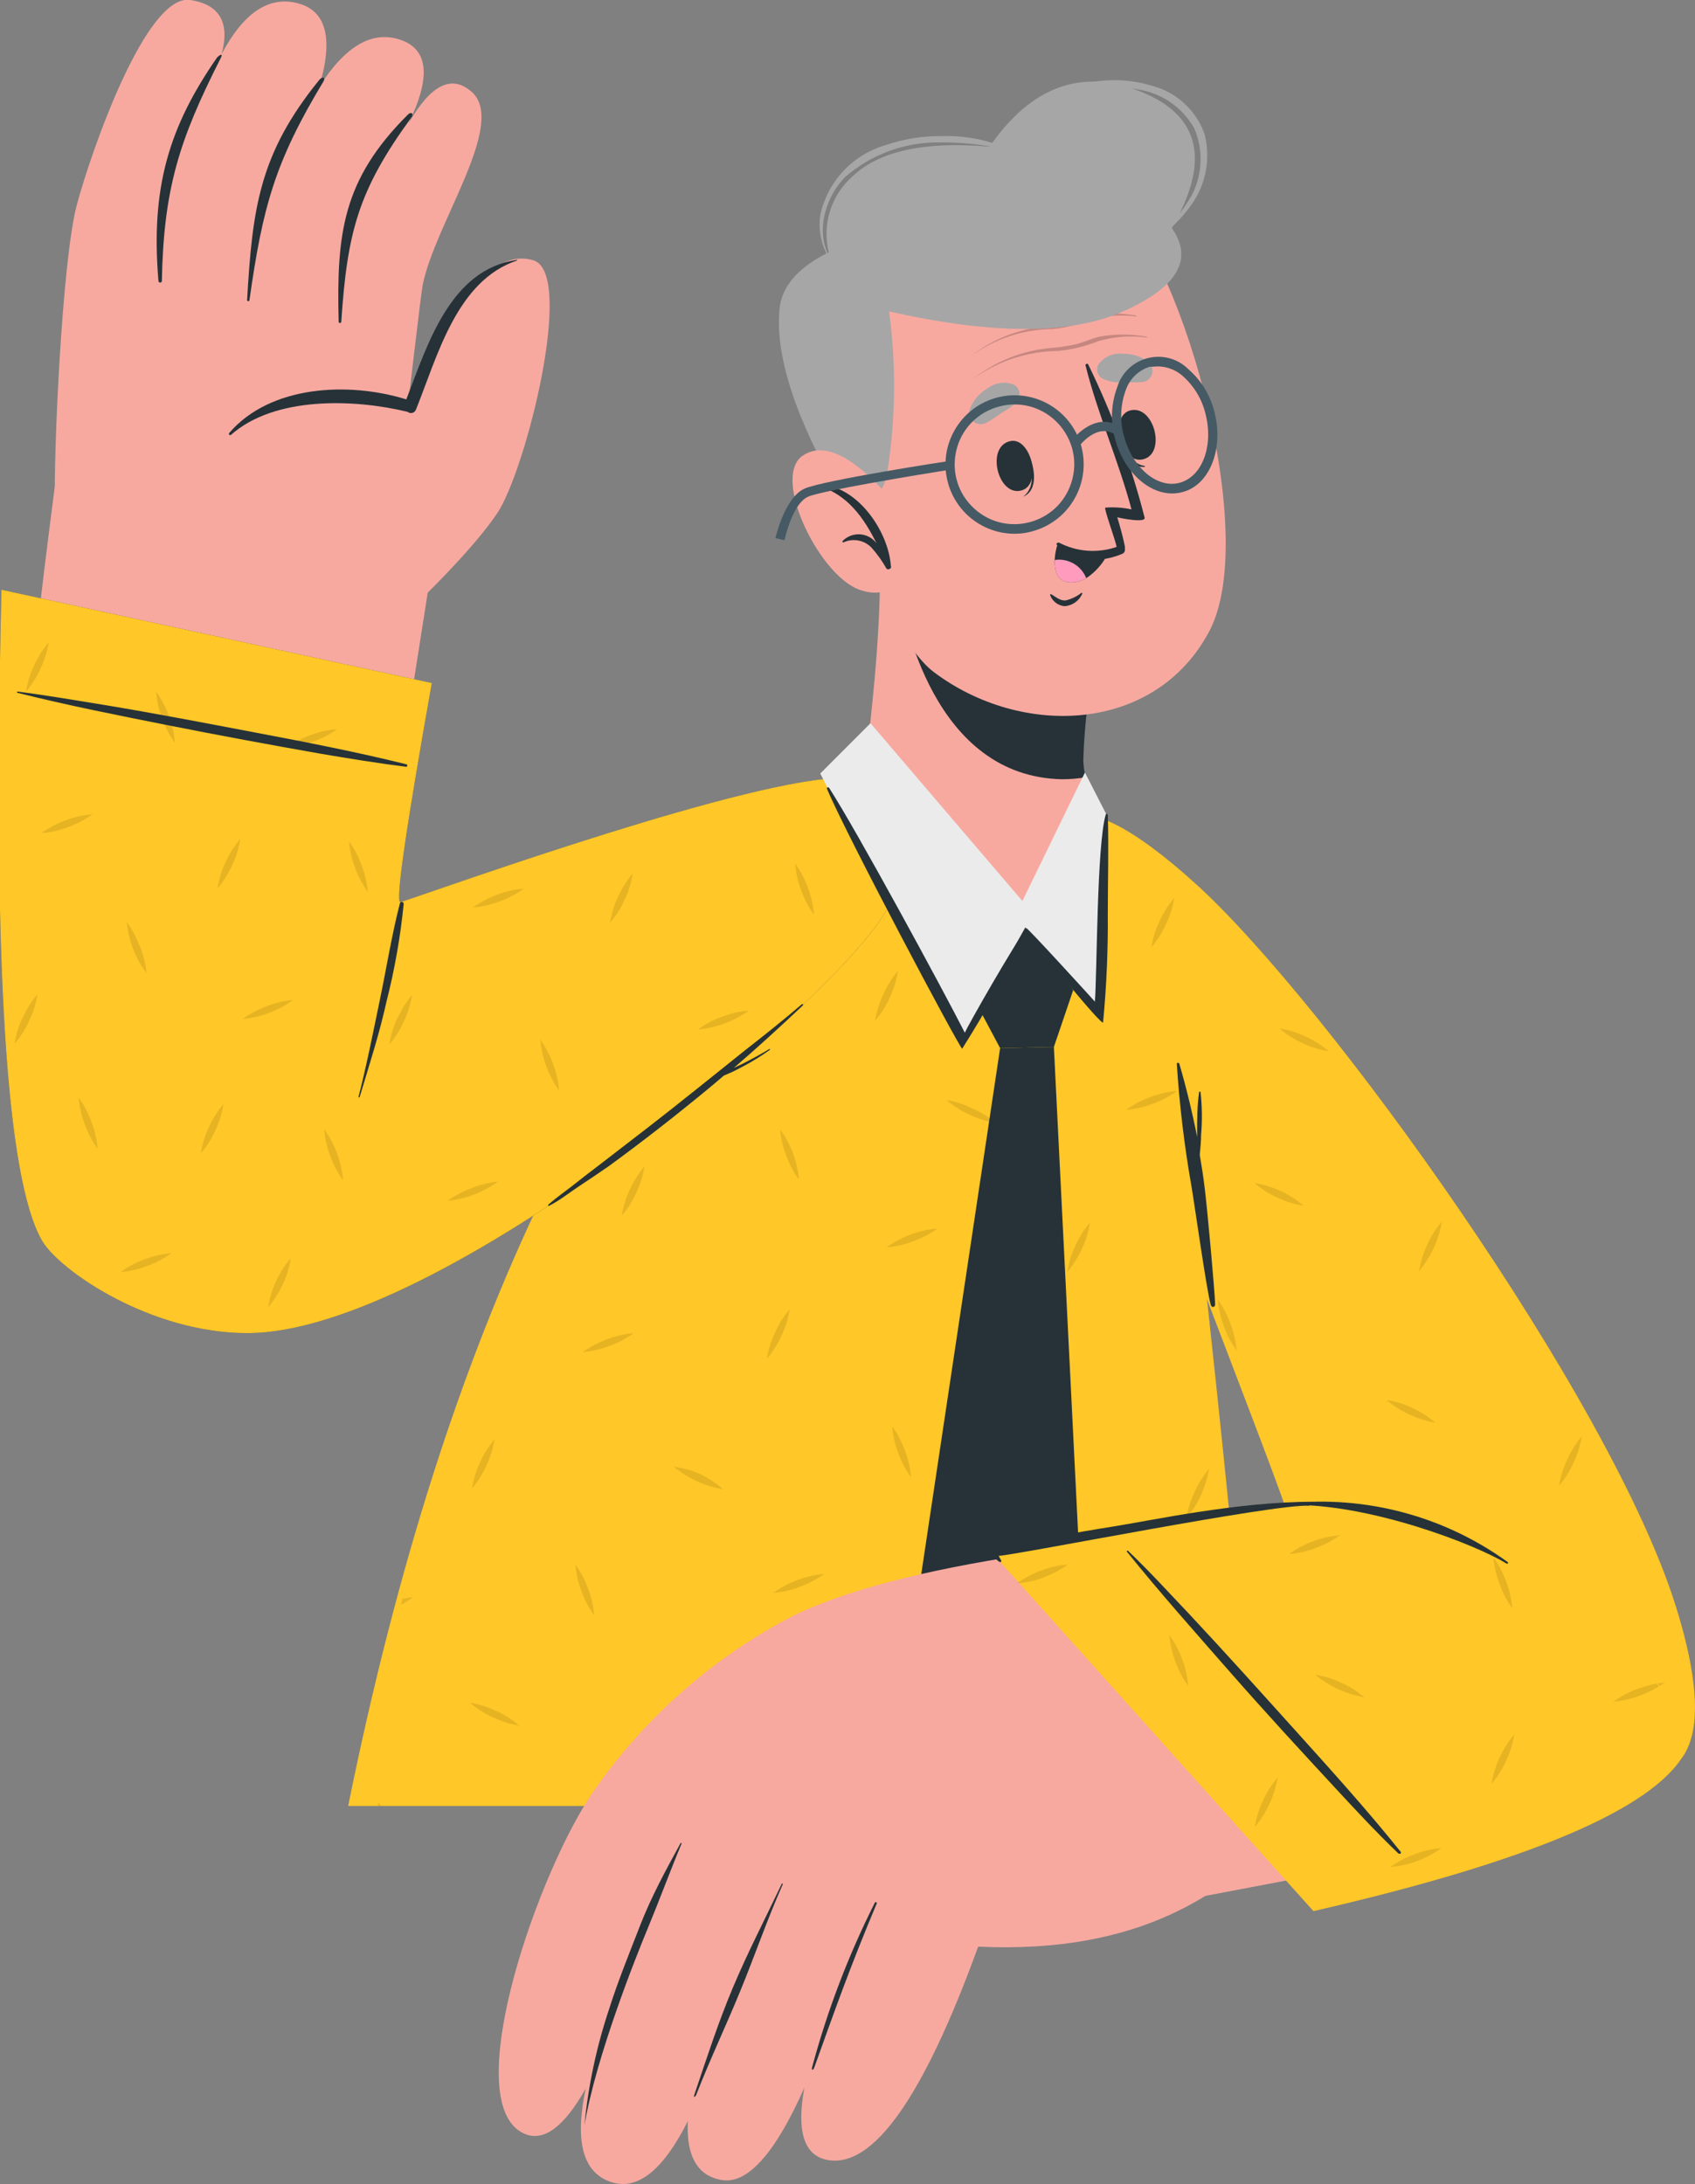
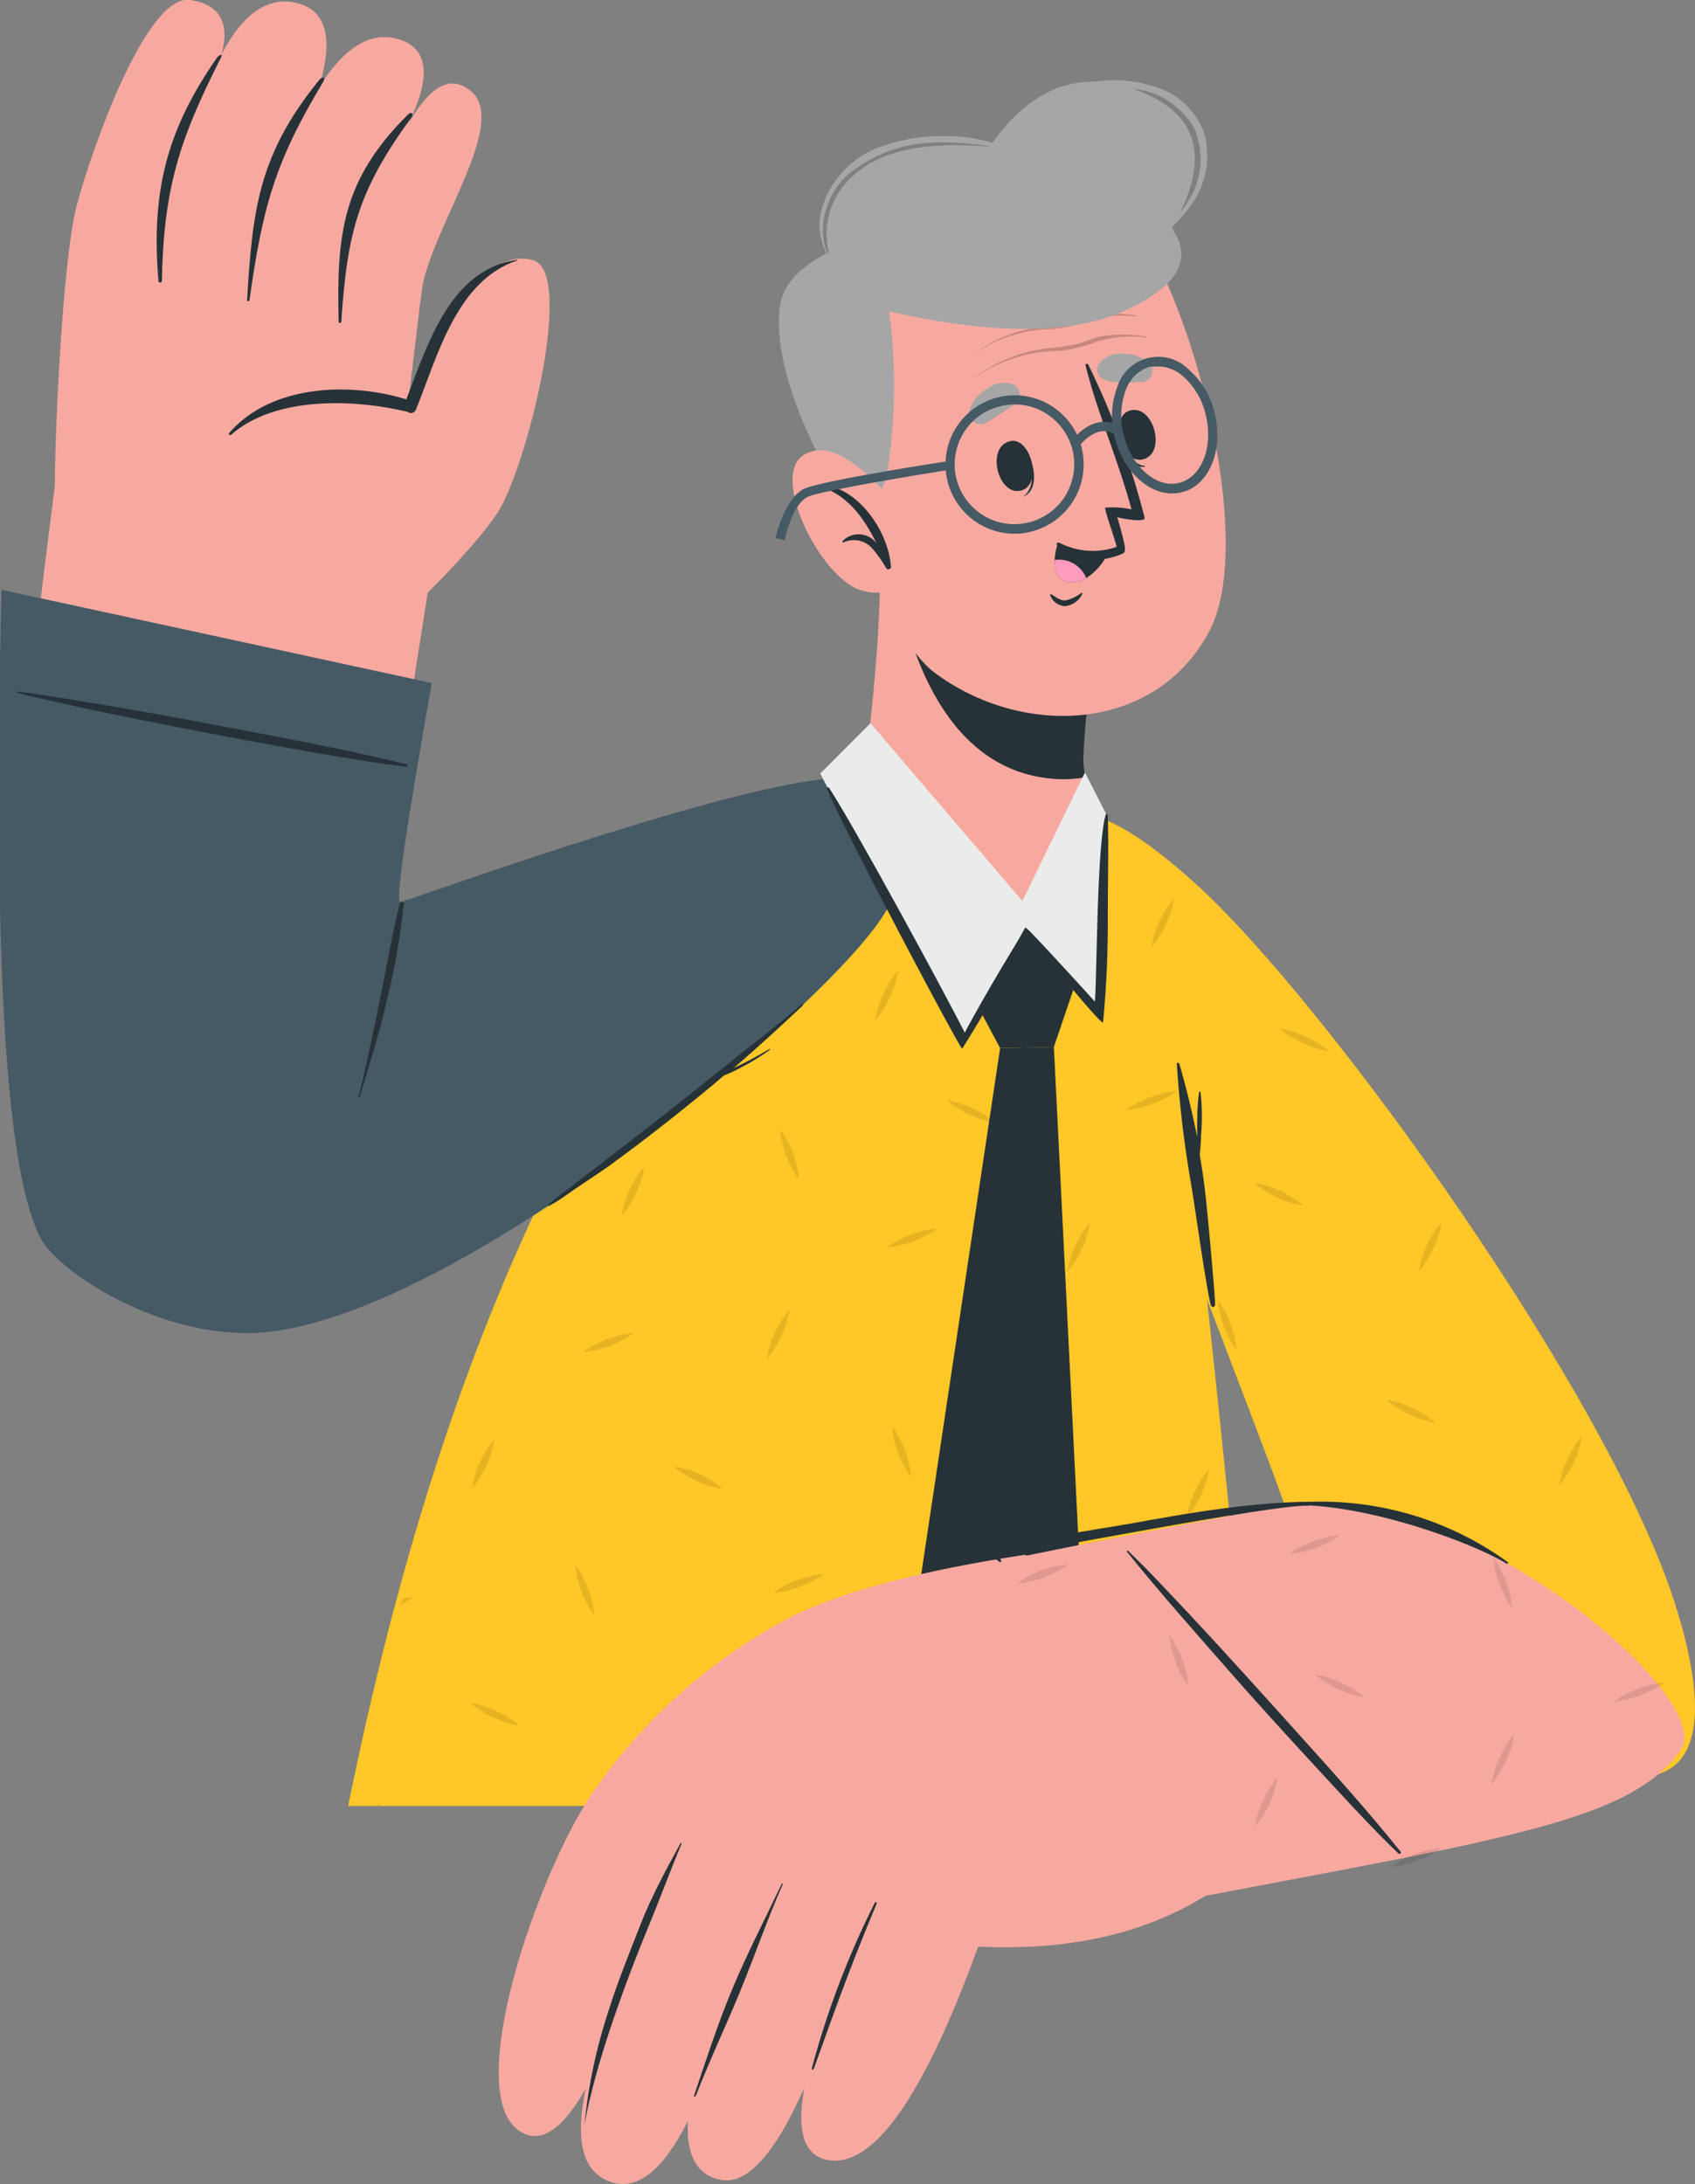
<svg xmlns="http://www.w3.org/2000/svg" fill="none" version="1.1" width="169.153" height="217.946" viewBox="0 0 169.153 217.946">
  <rect x="0" y="0" width="169.153" height="217.946" fill="#808080" stroke="none" />
  <defs>
    <clipPath id="master_svg0_85_098452">
      <rect x="0" y="0" width="169.153" height="217.946" rx="0" />
    </clipPath>
  </defs>
  <g clip-path="url(#master_svg0_85_098452)">
    <g>
      <path d="M119.513,89.28C143.339,113.459,173.305,164.319,167.75,174.638C161.523,186.127,128.283,152.23,128.473,150.24C128.575,148.776,116.896,117.85,108.009,95.383C99.121,72.917,113.622,83.294,119.513,89.28Z" fill="#F7A9A0" fill-opacity="1" />
    </g>
    <g>
      <path d="M128.225,150.284C127.216,146.976,111.327,106.244,106.796,93.349C102.264,80.455,106.46,76.488,119.425,88.285C132.391,100.082,160.807,139.512,167.283,160.426C173.539,180.58,163.175,180.58,149.493,171.286Q138.311,163.69,128.225,150.284Z" fill="#FFC727" fill-opacity="1" />
    </g>
    <g style="opacity:0.1;">
      <path d="M117.174,89.617C117.037,90.516,116.766,91.389,116.37,92.208C115.996,93.044,115.504,93.823,114.909,94.52C115.05,93.617,115.32,92.74,115.713,91.915C116.091,91.085,116.583,90.312,117.174,89.617ZM156.408,145.644C156.013,146.469,155.737,147.346,155.589,148.249C156.184,147.552,156.676,146.773,157.051,145.937C157.43,145.107,157.7,144.231,157.855,143.331C157.26,144.025,156.772,144.805,156.408,145.644ZM142.419,124.231C142.024,125.061,141.753,125.943,141.615,126.851C142.202,126.143,142.694,125.361,143.077,124.524C143.466,123.698,143.737,122.821,143.88,121.919C143.283,122.614,142.791,123.393,142.419,124.231ZM127.801,118.86C126.973,118.465,126.092,118.194,125.185,118.055C125.884,118.653,126.667,119.146,127.509,119.518C128.327,119.909,129.199,120.175,130.096,120.309C129.411,119.724,128.648,119.237,127.831,118.86L127.801,118.86ZM140.957,140.507C140.135,140.11,139.258,139.838,138.355,139.702C139.761,140.873,141.45,141.656,143.252,141.97C142.562,141.38,141.795,140.888,140.972,140.507L140.957,140.507ZM130.286,103.433C129.464,103.036,128.587,102.765,127.684,102.628C128.38,103.225,129.158,103.717,129.994,104.092C130.816,104.489,131.693,104.76,132.596,104.897C131.9,104.301,131.122,103.808,130.286,103.433ZM122.13,132.34C122.439,133.2,122.867,134.013,123.401,134.755C123.327,133.842,123.12,132.944,122.788,132.091C122.484,131.228,122.056,130.414,121.516,129.676C121.601,130.587,121.807,131.483,122.13,132.34ZM149.654,158.07C149.955,158.934,150.384,159.748,150.926,160.485C150.748,158.657,150.098,156.907,149.04,155.406C149.116,156.319,149.323,157.216,149.654,158.07ZM131.119,153.679C131.28,153.855,131.426,154.045,131.602,154.25C132.398,153.952,133.15,153.549,133.838,153.05C132.901,153.157,131.984,153.404,131.119,153.782L131.119,153.679ZM163.716,169.179C164.577,168.872,165.389,168.443,166.128,167.905C165.216,167.98,164.32,168.187,163.468,168.52C162.603,168.818,161.79,169.247,161.056,169.793C161.966,169.71,162.861,169.503,163.716,169.179ZM114.792,109.478C114.202,109.702,113.63,109.971,113.082,110.283L113.213,110.649C113.837,110.537,114.449,110.365,115.04,110.137C115.908,109.836,116.726,109.407,117.467,108.863C116.552,108.947,115.652,109.154,114.792,109.478Z" fill="#000000" fill-opacity="1" />
    </g>
    <g>
      <path d="M125.373,180.215L34.745,180.215Q49.143,109.083,83.874,78.289C88.171,74.483,97.848,75.361,104.163,78.493C106.429,79.62,114.527,90.963,116.836,101.692C119.146,112.42,125.621,179.893,125.373,180.215Z" fill="#FFC727" fill-opacity="1" />
    </g>
    <g>
      <path d="M117.685,106.126C118.386,108.527,118.985,111,119.468,113.445L119.468,113.152C119.468,111.688,119.468,110.327,119.673,108.937L119.804,108.937C119.965,110.366,119.985,111.807,119.863,113.24C119.863,113.898,119.789,114.572,119.731,115.245C119.921,116.357,120.096,117.484,120.228,118.596C120.491,120.719,121.207,128.593,121.266,130.159C121.266,130.481,120.9,130.539,120.813,130.159C120.389,128.578,119.249,120.441,118.898,118.348C118.184,114.294,117.696,110.205,117.436,106.097C117.509,106.039,117.655,106.039,117.685,106.126Z" fill="#263238" fill-opacity="1" />
    </g>
    <g style="opacity:0.1;">
      <path d="M89.619,96.862C89.476,97.785,89.2,98.682,88.8,99.525C88.432,100.365,87.939,101.145,87.339,101.838C87.484,100.936,87.755,100.059,88.143,99.233C88.521,98.377,89.018,97.578,89.619,96.862ZM77.34,132.984C76.944,133.807,76.673,134.685,76.536,135.589C77.127,134.888,77.619,134.11,77.998,133.276C78.388,132.45,78.659,131.573,78.802,130.671C78.202,131.364,77.709,132.144,77.34,132.984ZM47.916,145.907C47.521,146.736,47.25,147.619,47.112,148.527C48.281,147.109,49.057,145.408,49.363,143.595C48.776,144.295,48.289,145.073,47.916,145.907ZM69.549,169.076C69.145,169.9,68.859,170.777,68.702,171.681C69.299,170.986,69.791,170.207,70.163,169.369C70.556,168.538,70.831,167.656,70.982,166.749C70.395,167.451,69.912,168.235,69.549,169.076ZM107.306,124.319C106.912,125.148,106.641,126.031,106.502,126.939C107.091,126.237,107.582,125.459,107.964,124.626C108.358,123.797,108.629,122.914,108.768,122.006C108.176,122.706,107.684,123.484,107.306,124.319ZM119.205,148.893C118.81,149.722,118.539,150.605,118.401,151.513C119.57,150.095,120.347,148.394,120.652,146.58C120.069,147.283,119.582,148.061,119.205,148.893ZM90.408,166.603C90.021,167.434,89.75,168.316,89.604,169.223C90.202,168.522,90.694,167.738,91.066,166.895C91.463,166.072,91.734,165.194,91.87,164.29C91.283,164.993,90.791,165.771,90.408,166.603ZM62.855,118.699C62.467,119.525,62.196,120.402,62.051,121.304C62.651,120.611,63.144,119.831,63.512,118.991C63.902,118.165,64.173,117.288,64.316,116.386C63.725,117.086,63.233,117.864,62.855,118.699ZM97.059,110.62C96.24,110.207,95.362,109.921,94.457,109.771C95.874,110.958,97.578,111.751,99.398,112.069C98.692,111.475,97.905,110.987,97.059,110.62ZM102.775,139.804C101.949,139.424,101.073,139.168,100.173,139.043C100.872,139.634,101.649,140.126,102.482,140.506C103.307,140.897,104.183,141.168,105.084,141.311C104.395,140.695,103.616,140.187,102.775,139.804ZM49.509,170.73C48.685,170.335,47.809,170.059,46.907,169.91C47.599,170.511,48.378,171.005,49.216,171.374C50.041,171.769,50.917,172.045,51.818,172.194C51.126,171.593,50.348,171.099,49.509,170.73ZM103.71,176.584C102.884,176.183,102.002,175.906,101.094,175.765C101.797,176.358,102.579,176.851,103.418,177.228L103.973,177.477C104.456,177.477,104.924,177.477,105.435,177.565C104.917,177.203,104.363,176.894,103.783,176.643L103.71,176.584ZM69.871,147.093C69.033,146.725,68.147,146.479,67.24,146.361C68.653,147.528,70.346,148.305,72.151,148.615C71.464,148.005,70.697,147.493,69.871,147.093ZM97.059,84.787C96.235,84.392,95.359,84.116,94.457,83.967C95.154,84.563,95.931,85.056,96.767,85.431C97.595,85.814,98.47,86.085,99.369,86.236C98.676,85.64,97.897,85.152,97.059,84.787ZM102.906,98.325C103.222,99.183,103.649,99.995,104.178,100.74C104.115,99.824,103.918,98.921,103.593,98.062C103.283,97.206,102.855,96.399,102.322,95.661C102.394,96.573,102.596,97.47,102.921,98.325L102.906,98.325ZM117.29,165.827C117.602,166.686,118.03,167.499,118.562,168.242C118.491,167.33,118.289,166.433,117.962,165.578C117.65,164.719,117.222,163.907,116.691,163.163C116.773,164.075,116.98,164.971,117.304,165.827L117.29,165.827ZM78.451,115.288C78.761,116.149,79.189,116.962,79.723,117.703C79.652,116.791,79.45,115.894,79.124,115.04C78.805,114.206,78.378,113.419,77.852,112.698C77.93,113.585,78.132,114.457,78.451,115.288ZM89.648,145C89.946,145.865,90.375,146.68,90.92,147.415C90.842,146.502,90.636,145.605,90.306,144.751C89.997,143.891,89.568,143.078,89.034,142.336C89.109,143.249,89.315,144.146,89.648,145ZM37.742,179.848C37.735,179.97,37.735,180.092,37.742,180.214L38.005,180.214L37.742,179.848ZM63.235,179.731C62.928,178.865,62.5,178.047,61.963,177.302C62.034,178.233,62.236,179.149,62.562,180.024C62.562,180.112,62.635,180.2,62.664,180.273L63.395,180.273C63.352,180.024,63.293,179.892,63.235,179.731ZM58.031,158.787C58.34,159.647,58.768,160.46,59.302,161.202C59.228,160.289,59.021,159.391,58.689,158.538C58.385,157.675,57.957,156.861,57.417,156.123C57.495,157.036,57.701,157.933,58.031,158.787ZM79.957,88.856C80.266,89.716,80.694,90.529,81.229,91.271C81.156,90.359,80.954,89.462,80.629,88.607C80.314,87.749,79.886,86.937,79.358,86.192C79.434,87.103,79.636,88,79.957,88.856ZM104.207,157.397C105.065,157.084,105.877,156.655,106.619,156.123C105.708,156.193,104.812,156.395,103.959,156.723C103.099,157.033,102.288,157.461,101.547,157.997C102.458,157.926,103.354,157.723,104.207,157.397ZM80.498,179.234C81.358,178.927,82.171,178.498,82.91,177.96C81.998,178.035,81.102,178.242,80.249,178.575C79.387,178.879,78.575,179.308,77.837,179.848C78.749,179.771,79.645,179.564,80.498,179.234ZM40.168,159.533C40.168,159.738,40.037,159.943,39.978,160.148C40.412,159.937,40.824,159.682,41.206,159.387C40.857,159.413,40.511,159.462,40.168,159.533ZM60.837,134.301C61.699,133.997,62.512,133.568,63.249,133.027C62.338,133.105,61.442,133.312,60.589,133.642C59.73,133.952,58.918,134.381,58.177,134.916C59.089,134.841,59.985,134.634,60.837,134.301ZM79.84,158.333C80.701,158.026,81.513,157.598,82.252,157.06C81.34,157.134,80.444,157.341,79.591,157.675C78.729,157.978,77.917,158.407,77.18,158.948C78.096,158.873,78.997,158.666,79.855,158.333L79.84,158.333ZM91.125,123.865C91.989,123.557,92.806,123.128,93.551,122.592C92.64,122.665,91.745,122.867,90.891,123.192C90.034,123.508,89.223,123.936,88.479,124.465C89.39,124.396,90.286,124.194,91.139,123.865L91.125,123.865ZM115.039,110.137C115.903,109.839,116.717,109.409,117.451,108.863C116.539,108.941,115.644,109.148,114.79,109.478C113.931,109.788,113.119,110.216,112.378,110.751C113.29,110.677,114.187,110.47,115.039,110.137ZM72.312,102.116C73.173,101.809,73.985,101.38,74.724,100.843C73.812,100.917,72.916,101.124,72.064,101.457C71.202,101.761,70.389,102.19,69.652,102.731C70.563,102.653,71.459,102.446,72.312,102.116Z" fill="#000000" fill-opacity="1" />
    </g>
    <g>
      <path d="M5.495,50.333C5.305,45.942,6.182,25.935,7.673,20.417C9.164,14.899,14.617,-0.688,19.002,-0Q23.387,0.687,22.115,5.4Q25.39,-0.791,29.702,0.322Q34.014,1.434,31.851,8.679Q35.739,2.546,39.949,3.966Q44.159,5.386,40.782,12.294Q44.085,6.527,47.067,9.162C50.649,12.323,43.369,22.334,42.171,28.496Q41.907,29.96,38.736,57.519L5.495,50.333Z" fill="#F7A9A0" fill-opacity="1" />
    </g>
    <g>
      <path d="M41.061,11.709C35.725,19.027,34.658,23.183,34.059,32.097C34.059,32.272,33.796,32.287,33.796,32.097C33.577,23.315,34.176,17.929,40.725,11.416C41.046,11.109,41.324,11.357,41.061,11.709Z" fill="#263238" fill-opacity="1" />
    </g>
    <g>
      <path d="M32.289,8.108C27.407,16.202,26.209,20.681,24.893,29.96C24.893,30.092,24.659,30.077,24.659,29.96C25.185,20.739,25.902,15.324,31.836,8.006C32.158,7.582,32.509,7.728,32.289,8.108Z" fill="#263238" fill-opacity="1" />
    </g>
    <g>
      <path d="M21.999,5.854C17.848,14.036,16.328,18.895,16.152,28.072C16.13,28.146,16.062,28.197,15.984,28.197C15.907,28.197,15.838,28.146,15.816,28.072C15.012,18.705,16.883,12.631,21.663,5.737C22.072,5.327,22.262,5.386,21.999,5.854Z" fill="#263238" fill-opacity="1" />
    </g>
    <g>
      <path d="M38.459,63.228Q46.777,55.427,49.613,51.226C52.448,47.026,57.433,27.296,53.238,25.979C47.829,24.281,42.742,35.126,40.93,40.703Q28.417,36.78,23.096,43.747Q17.776,50.714,38.459,63.228Z" fill="#F7A9A0" fill-opacity="1" />
    </g>
    <g>
      <path d="M51.6,25.994C45.563,28.014,43.662,35.536,41.514,40.864C41.394,41.212,40.964,41.333,40.681,41.098C35.331,39.796,27.408,39.532,23.052,43.396C23.001,43.434,22.931,43.43,22.884,43.387C22.838,43.344,22.828,43.274,22.862,43.22C26.969,38.434,34.775,38.069,40.549,39.854C42.668,34.366,44.934,26.887,51.585,25.935C51.629,25.921,51.644,25.979,51.6,25.994Z" fill="#263238" fill-opacity="1" />
    </g>
    <g>
      <path d="M88.933,88.9C83.495,98.326,52.068,127.378,24.616,132.413C20.903,133.086,6.739,130.101,3.786,120.704C-1.462,103.917,2.778,69.376,5.467,48.563C5.993,44.509,43.677,52.851,42.698,59.057C41.616,65.936,37.582,91.183,38.196,91.476C40.461,92.515,64.507,82.109,80.352,78.684C91.564,76.269,93.113,81.641,88.933,88.9Z" fill="#F7A9A0" fill-opacity="1" />
    </g>
    <g>
      <path d="M0.146,58.852L43.092,68.16Q39.189,90.114,39.949,90.012C40.709,89.909,70.836,78.874,82.456,77.717C94.077,76.561,94.15,81.684,88.187,91.285C82.223,100.886,43.706,133.027,24.688,133.027C15.012,133.027,6.007,126.822,4.224,123.85Q-1.199,114.644,0.146,58.852Z" fill="#455A64" fill-opacity="1" />
    </g>
    <g>
-       <path d="M0.146,58.852L43.092,68.16Q39.189,90.114,39.949,90.012C40.709,89.909,70.836,78.874,82.456,77.717C94.077,76.561,94.15,81.684,88.187,91.285C82.223,100.886,43.706,133.027,24.688,133.027C15.012,133.027,6.007,126.822,4.224,123.85Q-1.199,114.644,0.146,58.852Z" fill="#FFC727" fill-opacity="1" />
-     </g>
+       </g>
    <g style="opacity:0.1;">
-       <path d="M61.686,89.47C61.289,90.294,61.018,91.172,60.882,92.076C61.482,91.382,61.975,90.603,62.344,89.763C62.738,88.939,63.009,88.061,63.148,87.158C62.557,87.858,62.065,88.636,61.686,89.47ZM27.554,127.846C27.169,128.673,26.903,129.55,26.765,130.451C27.355,129.751,27.847,128.973,28.226,128.139C28.616,127.313,28.887,126.436,29.03,125.534C28.434,126.232,27.937,127.011,27.554,127.846ZM2.28,101.501C1.877,102.333,1.601,103.221,1.462,104.136C2.062,103.443,2.555,102.663,2.924,101.823C3.318,100.998,3.594,100.121,3.742,99.218C3.145,99.913,2.653,100.692,2.28,101.531L2.28,101.501ZM39.657,101.604C39.263,102.433,38.992,103.316,38.853,104.224C39.454,103.525,39.947,102.741,40.315,101.896C40.705,101.07,40.976,100.193,41.119,99.291C40.528,100.002,40.037,100.79,39.657,101.633L39.657,101.604ZM20.845,112.478C20.452,113.303,20.182,114.181,20.041,115.084C20.641,114.39,21.134,113.611,21.502,112.771C21.899,111.948,22.17,111.07,22.306,110.166C21.716,110.866,21.224,111.644,20.845,112.478ZM22.511,86.046C22.119,86.87,21.848,87.748,21.707,88.651C22.297,87.95,22.789,87.172,23.169,86.338C23.559,85.512,23.829,84.635,23.973,83.733C23.373,84.426,22.88,85.206,22.511,86.046ZM3.406,66.404C3.011,67.229,2.736,68.106,2.587,69.009C3.188,68.316,3.681,67.536,4.049,66.697C4.442,65.87,4.717,64.994,4.868,64.091C4.271,64.787,3.778,65.566,3.406,66.404ZM80.63,88.607C80.324,87.745,79.895,86.932,79.358,86.192C79.428,87.104,79.63,88.002,79.958,88.856C80.267,89.716,80.695,90.529,81.229,91.271C81.158,90.358,80.956,89.461,80.63,88.607ZM55.196,106.17C54.886,105.31,54.458,104.497,53.924,103.755C54.089,105.584,54.734,107.336,55.795,108.834C55.724,107.926,55.522,107.034,55.196,106.185L55.196,106.17ZM36.091,86.353C35.784,85.491,35.356,84.678,34.819,83.938C34.997,85.766,35.647,87.516,36.705,89.017C36.629,88.104,36.422,87.207,36.091,86.353ZM33.62,115.04C33.308,114.203,32.88,113.415,32.349,112.698C32.424,113.611,32.631,114.508,32.963,115.362C33.266,116.225,33.694,117.038,34.234,117.777C34.158,116.84,33.951,115.919,33.62,115.04ZM9.121,111.951C8.818,111.088,8.39,110.275,7.85,109.536C7.927,110.449,8.134,111.346,8.464,112.2C8.77,113.062,9.198,113.875,9.735,114.615C9.661,113.702,9.454,112.805,9.121,111.951ZM16.854,71.439C16.542,70.575,16.114,69.758,15.582,69.009C15.651,69.936,15.853,70.848,16.182,71.717C16.497,72.574,16.925,73.386,17.453,74.132C17.387,73.209,17.185,72.302,16.854,71.439ZM13.931,94.417C13.621,93.557,13.193,92.744,12.659,92.002C12.735,92.915,12.942,93.812,13.273,94.666C13.593,95.536,14.046,96.351,14.618,97.081C14.522,96.167,14.301,95.271,13.96,94.417L13.931,94.417ZM72.064,101.457C71.202,101.761,70.39,102.19,69.652,102.731C70.564,102.653,71.459,102.446,72.313,102.116C73.173,101.809,73.985,101.38,74.725,100.843C73.813,100.917,72.916,101.124,72.064,101.457ZM26.633,100.404C25.775,100.716,24.964,101.145,24.221,101.677C25.133,101.601,26.029,101.394,26.882,101.062C27.723,100.753,28.516,100.324,29.235,99.789C28.343,99.87,27.467,100.077,26.633,100.404ZM30.916,73.385C30.059,73.693,29.247,74.117,28.504,74.644C29.416,74.57,30.312,74.363,31.165,74.029C32.044,73.74,32.872,73.316,33.62,72.771C32.694,72.842,31.783,73.049,30.916,73.385ZM6.549,81.86C5.689,82.169,4.878,82.598,4.137,83.133C5.048,83.062,5.944,82.86,6.797,82.533C7.657,82.223,8.468,81.794,9.209,81.259C8.299,81.336,7.404,81.538,6.549,81.86ZM47.083,118.552C46.225,118.865,45.414,119.293,44.671,119.826C46.486,119.64,48.221,118.979,49.7,117.908C48.801,117.998,47.92,118.214,47.083,118.552ZM14.442,125.665C13.582,125.972,12.769,126.401,12.03,126.939C12.942,126.863,13.838,126.656,14.691,126.324C15.551,126.017,16.364,125.588,17.103,125.051C16.191,125.127,15.295,125.334,14.442,125.665ZM49.612,89.28C48.755,89.596,47.944,90.024,47.2,90.553C48.11,90.477,49.005,90.275,49.86,89.953C50.72,89.644,51.532,89.215,52.272,88.68C51.361,88.751,50.465,88.953,49.612,89.28Z" fill="#000000" fill-opacity="1" />
-     </g>
+       </g>
    <g>
      <path d="M40.286,90.202C39.959,93.48,39.388,96.729,38.576,99.921C37.859,103.17,36.836,106.317,35.886,109.493L35.769,109.493C36.588,106.302,37.231,103.038,37.903,99.804C38.576,96.569,39.087,93.335,39.906,90.144C39.964,89.91,40.3,89.983,40.286,90.202Z" fill="#263238" fill-opacity="1" />
    </g>
    <g>
      <path d="M40.563,76.268C35.593,75.039,30.55,74.058,25.522,73.107C20.493,72.155,15.436,71.175,10.364,70.34C7.513,69.872,4.648,69.389,1.768,69.009C1.695,69.009,1.652,69.126,1.768,69.14C6.724,70.384,11.767,71.38,16.781,72.375C21.794,73.37,26.867,74.307,31.924,75.2C34.848,75.697,37.654,76.151,40.534,76.517C40.636,76.546,40.709,76.312,40.563,76.268Z" fill="#263238" fill-opacity="1" />
    </g>
    <g>
      <path d="M54.742,120.192C55.532,119.489,56.409,118.889,57.227,118.245C58.046,117.601,58.85,116.972,59.668,116.357L64.624,112.537C67.942,109.976,71.187,107.326,74.461,104.721C76.332,103.258,78.174,101.794,80.016,100.213C80.048,100.185,80.097,100.188,80.125,100.221C80.154,100.253,80.15,100.302,80.118,100.33C77.867,102.453,75.587,104.546,73.233,106.565L74.125,106.141C75.017,105.687,75.908,105.204,76.785,104.677Q76.917,104.677,76.785,104.794C75.97,105.379,75.115,105.907,74.227,106.375C73.789,106.609,73.35,106.844,72.897,107.048L72.239,107.327C71.713,107.78,71.187,108.234,70.646,108.673Q65.778,112.698,60.75,116.372Q59.288,117.381,57.826,118.347C56.818,119.006,55.838,119.811,54.771,120.338C54.757,120.382,54.654,120.265,54.742,120.192Z" fill="#263238" fill-opacity="1" />
    </g>
    <g>
      <path d="M97.367,100.009L102.381,92.369L107.102,98.794L105.173,104.473L99.808,104.59L97.367,100.009Z" fill="#263238" fill-opacity="1" />
    </g>
    <g>
      <path d="M99.807,104.59L90.935,163.763L99.954,184.62L108.095,163.119L105.172,104.473L99.807,104.59Z" fill="#263238" fill-opacity="1" />
    </g>
    <g>
      <path d="M104.178,91.827C98.96,93.086,89.941,85.153,86.345,78.655C86.111,78.215,86.754,73.532,87.28,67.795C87.587,64.311,87.836,60.476,87.821,56.861L110.157,62.145C108.911,66.605,108.213,71.201,108.081,75.83C108.094,76.321,108.148,76.811,108.242,77.293C108.242,77.367,108.242,77.44,108.242,77.542C108.753,80.338,109.221,90.583,104.178,91.827Z" fill="#F7A9A0" fill-opacity="1" />
    </g>
    <g>
      <path d="M89.387,57.271C90.074,61.984,93.26,77.498,105.992,77.761C106.761,77.76,107.529,77.697,108.287,77.571C108.282,77.488,108.282,77.405,108.287,77.322C108.181,76.841,108.122,76.351,108.112,75.859C108.246,71.23,108.943,66.634,110.187,62.174L89.387,57.271Z" fill="#263238" fill-opacity="1" />
    </g>
    <g>
      <path d="M82.661,31.936C80.965,40.03,87.134,62.452,93.185,67.063C101.97,73.678,115.331,73.181,120.71,62.935C125.928,52.924,117.362,23.857,110.697,19.803C100.859,13.743,85.189,19.964,82.661,31.936Z" fill="#F7A9A0" fill-opacity="1" />
    </g>
    <g>
      <path d="M102.6,45.226Q102.512,45.328,102.6,45.387C103.053,46.85,103.33,48.68,102.103,49.558Q102.103,49.66,102.103,49.558C103.667,48.943,103.272,46.572,102.6,45.226Z" fill="#263238" fill-opacity="1" />
    </g>
    <g>
      <path d="M100.861,44.011C98.376,44.479,99.516,49.411,101.811,48.972C104.106,48.533,102.907,43.615,100.861,44.011Z" fill="#263238" fill-opacity="1" />
    </g>
    <g>
      <path d="M111.692,42.957C111.692,42.884,111.838,42.957,111.853,43.06C112.145,44.523,112.744,46.309,114.25,46.499L114.25,46.587C112.554,46.733,111.736,44.45,111.692,42.957Z" fill="#263238" fill-opacity="1" />
    </g>
    <g>
      <path d="M112.701,40.981C115.098,40.235,116.428,45.123,114.163,45.811C111.897,46.499,110.669,41.669,112.701,40.981Z" fill="#263238" fill-opacity="1" />
    </g>
    <g>
      <path d="M98.376,42.211C99.004,41.889,99.53,41.479,100.13,41.098C100.729,40.718,101.372,40.381,101.694,39.635C101.839,39.174,101.652,38.673,101.241,38.42C100.362,38.03,99.341,38.154,98.58,38.742C97.731,39.21,97.085,39.976,96.768,40.893C96.652,41.327,96.801,41.787,97.147,42.071C97.494,42.355,97.974,42.41,98.376,42.211Z" fill="#A6A6A6" fill-opacity="1" />
    </g>
    <g>
      <path d="M114.016,38.128C113.324,38.164,112.631,38.164,111.94,38.128C111.206,38.212,110.465,38.047,109.835,37.659C109.478,37.33,109.388,36.8,109.616,36.371C110.181,35.596,111.12,35.187,112.072,35.303C113.037,35.269,113.981,35.598,114.717,36.225C115.005,36.54,115.093,36.99,114.945,37.39C114.797,37.79,114.439,38.075,114.016,38.128Z" fill="#A6A6A6" fill-opacity="1" />
    </g>
    <g>
      <path d="M104.925,59.305C105.378,59.583,105.846,59.993,106.387,59.905C106.953,59.769,107.482,59.509,107.937,59.144L108.024,59.217C107.717,59.931,107.044,60.42,106.27,60.491C105.612,60.451,105.039,60.026,104.808,59.407C104.75,59.32,104.867,59.261,104.925,59.305Z" fill="#263238" fill-opacity="1" />
    </g>
    <g>
      <path d="M105.479,54.373C106.545,55.399,107.993,55.93,109.47,55.837C110.116,55.82,110.757,55.706,111.37,55.5L111.706,55.383L112.028,55.251C112.184,55.178,112.278,55.014,112.261,54.841C112.268,54.788,112.268,54.734,112.261,54.68L112.261,54.549Q112.028,53.363,111.501,51.622C111.984,51.739,114.425,52.222,114.22,51.622C112.869,46.354,110.984,41.239,108.592,36.356C108.553,36.303,108.483,36.282,108.422,36.306C108.36,36.33,108.322,36.393,108.329,36.459C109.543,41.332,111.618,45.957,112.919,50.831C112.06,50.647,111.179,50.588,110.303,50.656C110.142,50.743,111.37,54.036,111.428,54.578C109.53,55.23,107.447,55.071,105.669,54.139C105.464,54.154,105.362,54.271,105.479,54.373Z" fill="#263238" fill-opacity="1" />
    </g>
    <g>
      <path d="M110.537,55.295C110.045,56.266,109.309,57.093,108.403,57.696C107.893,58.002,107.301,58.145,106.707,58.105C105.421,58.003,105.246,56.876,105.246,55.881C105.28,55.344,105.378,54.813,105.538,54.3C107.055,55.159,108.807,55.508,110.537,55.295Z" fill="#263238" fill-opacity="1" />
    </g>
    <g>
      <path d="M108.403,57.696C107.893,58.002,107.301,58.145,106.707,58.106C105.421,58.003,105.246,56.876,105.246,55.881C106.592,55.676,107.901,56.429,108.403,57.696Z" fill="#FF9CBD" fill-opacity="1" />
    </g>
    <g>
      <g style="opacity:0.2;">
        <path d="M104.968,34.717C105.779,34.647,106.585,34.524,107.38,34.351C108.184,34.147,108.929,33.781,109.733,33.59C111.276,33.319,112.854,33.319,114.396,33.59C114.528,33.59,114.528,33.693,114.396,33.678C112.764,33.456,111.104,33.591,109.529,34.073C108.268,34.571,106.945,34.892,105.597,35.025C102.519,35.046,99.526,36.04,97.045,37.864C99.313,36.046,102.072,34.95,104.968,34.717Z" fill="#000000" fill-opacity="1" />
      </g>
      <g style="opacity:0.2;">
        <path d="M104.442,32.58C105.206,32.51,105.963,32.383,106.708,32.199C107.468,32.009,108.169,31.658,108.944,31.482C110.395,31.229,111.879,31.229,113.329,31.482C113.461,31.482,113.446,31.585,113.329,31.57C111.78,31.373,110.207,31.502,108.71,31.951C107.521,32.421,106.271,32.722,104.997,32.843C102.076,32.867,99.236,33.815,96.885,35.551C99.054,33.832,101.684,32.798,104.442,32.58Z" fill="#000000" fill-opacity="1" />
      </g>
    </g>
    <g>
      <path d="M84.884,51.226Q77.064,38.303,77.794,30.823Q78.116,27.443,82.706,25.174C82.017,22.385,82.948,19.444,85.118,17.563Q89.094,13.802,98.756,14.636Q105.012,5.576,113.885,9.162Q122.758,12.748,116.94,22.759Q120.2,27.384,112.262,30.999Q104.325,34.614,88.728,31.072C89.461,36.518,89.382,42.042,88.494,47.465C88.084,49.294,86.693,50.743,84.884,51.226Z" fill="#A6A6A6" fill-opacity="1" />
    </g>
    <g>
      <path d="M100.29,14.709C98.31,13.904,96.185,13.521,94.049,13.582C92.146,13.55,90.252,13.847,88.45,14.461C85.124,15.392,82.587,18.091,81.858,21.471C81.613,23.201,82.071,24.956,83.13,26.345Q83.261,26.345,83.217,26.272C81.156,23.725,82.238,19.773,84.357,17.651C86.949,15.405,90.27,14.183,93.698,14.212C95.895,14.184,98.088,14.415,100.232,14.9C100.363,14.929,100.407,14.768,100.29,14.709Z" fill="#A6A6A6" fill-opacity="1" />
    </g>
    <g>
      <path d="M120.213,13.392C119.378,11.007,117.41,9.195,114.966,8.562C112.215,7.721,109.261,7.824,106.575,8.855C103.879,9.914,101.513,11.672,99.72,13.948Q99.72,14.065,99.807,14.021C103.095,9.936,108.349,7.977,113.504,8.913C115.891,9.261,117.984,10.692,119.176,12.792C120.087,14.908,120.017,17.318,118.986,19.378C117.663,21.782,115.693,23.765,113.299,25.101L113.299,25.188C115.564,24.067,117.514,22.397,118.971,20.329C120.368,18.306,120.821,15.775,120.213,13.392Z" fill="#A6A6A6" fill-opacity="1" />
    </g>
    <g>
      <path d="M89.166,50.07Q83.319,43.279,80.104,45.474C76.888,47.67,81.989,57.915,86.068,58.94C88.232,59.649,90.551,58.412,91.169,56.217L89.166,50.07Z" fill="#F7A9A0" fill-opacity="1" />
    </g>
    <g>
      <path d="M81.624,48.372L81.624,48.475C84.548,49.294,86.214,51.68,87.471,54.212C86.657,53.126,85.073,53.008,84.109,53.963C84.069,53.992,84.059,54.047,84.087,54.088C84.115,54.128,84.171,54.138,84.211,54.11C85.161,53.683,86.276,53.907,86.989,54.666C87.548,55.294,88.038,55.981,88.45,56.715C88.597,56.949,89.035,56.715,88.904,56.495C88.67,52.924,85.41,48.299,81.624,48.372Z" fill="#263238" fill-opacity="1" />
    </g>
    <g>
      <path d="M102.161,53.202C98.605,53.673,95.281,51.337,94.516,47.829C93.75,44.32,95.797,40.808,99.225,39.751C102.654,38.694,106.319,40.444,107.657,43.777C109.065,47.329,107.331,51.352,103.784,52.763C103.262,52.971,102.717,53.119,102.161,53.202ZM100.48,40.41C99.98,40.481,99.49,40.609,99.018,40.791C94.963,42.419,93.975,47.717,97.171,50.701C100.366,53.684,105.575,52.328,106.915,48.164C108.254,44,104.814,39.854,100.48,40.41Z" fill="#455A64" fill-opacity="1" />
    </g>
    <g>
      <path d="M117.481,49.207C114.879,49.558,112.145,47.187,111.254,43.703C110.805,42.037,110.887,40.272,111.487,38.654C112.423,35.558,116.315,34.573,118.606,36.854C119.904,37.984,120.815,39.494,121.208,41.171C122.144,44.86,120.667,48.489,117.934,49.119C117.786,49.163,117.634,49.193,117.481,49.207ZM115.113,36.59L114.762,36.59C113.616,36.939,112.711,37.823,112.335,38.961C111.814,40.394,111.748,41.953,112.145,43.425C112.964,46.631,115.449,48.768,117.7,48.182C119.951,47.597,121.12,44.552,120.316,41.347C119.97,39.86,119.167,38.52,118.021,37.512C117.225,36.808,116.169,36.474,115.113,36.59Z" fill="#455A64" fill-opacity="1" />
    </g>
    <g>
      <path d="M107.629,44.611L106.883,44.069C107.687,42.957,109.734,41.215,111.809,42.606L111.312,43.381C109.456,42.137,107.702,44.508,107.629,44.611Z" fill="#455A64" fill-opacity="1" />
    </g>
    <g>
      <path d="M78.291,53.904L77.385,53.7C77.487,53.275,78.393,49.587,80.308,48.753C82.223,47.918,94.37,46.045,94.926,45.972L95.013,46.835C91.491,47.391,82.048,48.957,80.659,49.558C79.27,50.158,78.525,52.895,78.291,53.904Z" fill="#455A64" fill-opacity="1" />
    </g>
    <g>
      <path d="M108.272,77.088L102.03,89.909L86.872,72.17L81.858,77.19Q95.993,104.677,96.168,103.535L102.322,92.544L109.631,100.989L110.362,81.171L108.272,77.088Z" fill="#EBEBEB" fill-opacity="1" />
    </g>
    <g>
      <path d="M110.552,91.183C110.552,87.905,110.654,84.611,110.552,81.333C110.552,81.23,110.362,81.157,110.333,81.333C109.456,84.436,109.485,96.964,109.266,99.95C108.959,99.599,102.512,92.53,102.439,92.632C101.138,94.344,96.592,102.321,96.285,103.053C94.049,98.662,85.439,82.782,82.735,78.611C82.647,78.494,82.472,78.611,82.53,78.713C84.445,83.294,95.817,104.692,96.022,104.648C98.38,100.904,100.541,97.04,102.498,93.071C103.565,94.535,110.026,102.497,110.084,102.014C110.426,98.414,110.582,94.799,110.552,91.183Z" fill="#263238" fill-opacity="1" />
    </g>
    <g>
      <path d="M167.72,174.638C162.355,182.307,147.752,183.785,111.34,190.913C106.312,191.908,89.78,158.187,95.1,156.855C101.81,155.172,128.209,150.122,130.182,149.991C146.861,148.937,171.36,169.427,167.72,174.638Z" fill="#F7A9A0" fill-opacity="1" />
    </g>
    <g>
      <path d="M102.322,155.143Q86.901,157.485,79.183,161.217C71.274,165.312,64.474,171.263,59.361,178.561C53.807,186.435,45.796,209.296,52.053,212.78Q57.651,215.912,64.653,192.114Q53.514,215.195,60.94,217.727Q68.366,220.259,74.929,192.158Q64.01,216.146,72.005,217.537Q78.115,218.59,85.483,193.475Q76.244,214.156,82.471,215.517Q89.356,216.98,97.615,194.251C114.016,195.026,122.143,188.674,127.391,183.464Q128.633,182.264,102.322,155.143Z" fill="#F7A9A0" fill-opacity="1" />
    </g>
    <g>
      <path d="M67.913,183.932C66.452,186.596,64.99,189.289,63.908,192.069C62.826,194.85,61.672,197.675,60.765,200.544C59.519,204.284,58.701,208.153,58.324,212.077C59.494,205.169,63.513,195.143,64.668,192.362C65.823,189.581,66.861,186.742,68.016,183.976C68.045,183.903,67.942,183.873,67.913,183.932Z" fill="#263238" fill-opacity="1" />
    </g>
    <g>
      <path d="M78.027,187.957C76.376,191.441,74.607,194.836,73.116,198.393C71.625,201.949,70.514,205.418,69.286,209.048C69.184,209.326,69.359,209.282,69.476,209.048C70.865,205.477,72.4,202.271,73.861,198.715C75.323,195.158,76.566,191.528,78.115,188.03C78.13,187.943,78.042,187.913,78.027,187.957Z" fill="#263238" fill-opacity="1" />
    </g>
    <g>
      <path d="M87.308,189.86C84.653,195.132,82.547,200.665,81.023,206.369C81.023,206.647,81.169,206.574,81.271,206.281C83.259,200.749,84.78,196.402,87.498,189.933C87.542,189.86,87.367,189.743,87.308,189.86Z" fill="#263238" fill-opacity="1" />
    </g>
    <g>
-       <path d="M99.165,155.143L131.075,190.708Q163.321,183.302,168.086,175.018C171.214,169.559,146.92,147.473,128.619,150.049L99.165,155.143Z" fill="#FFC727" fill-opacity="1" />
-     </g>
+       </g>
    <g style="opacity:0.1;">
      <path d="M127.493,177.389C127.352,178.292,127.081,179.169,126.689,179.994C126.315,180.831,125.822,181.61,125.227,182.307C125.363,181.403,125.634,180.525,126.031,179.702C126.405,178.865,126.897,178.086,127.493,177.389ZM149.653,175.384C149.265,176.216,148.994,177.097,148.849,178.004C149.446,177.303,149.939,176.519,150.311,175.677C150.707,174.853,150.978,173.975,151.114,173.071C150.527,173.774,150.036,174.552,149.653,175.384ZM133.851,167.919C133.028,167.525,132.151,167.253,131.249,167.114C132.662,168.281,134.355,169.058,136.161,169.368C135.464,168.777,134.686,168.29,133.851,167.919ZM149.653,158.069C149.953,158.934,150.382,159.748,150.924,160.484C150.746,158.656,150.096,156.906,149.039,155.406C149.115,156.318,149.321,157.216,149.653,158.069ZM117.304,165.827C117.617,166.686,118.044,167.498,118.576,168.241C118.505,167.329,118.303,166.432,117.977,165.578C117.664,164.719,117.237,163.906,116.705,163.163C116.783,164.074,116.985,164.97,117.304,165.827ZM104.149,157.396C105.007,157.083,105.818,156.655,106.561,156.123C105.649,156.192,104.753,156.394,103.9,156.723C103.041,157.032,102.229,157.461,101.488,157.996C102.419,157.931,103.335,157.729,104.207,157.396L104.149,157.396ZM131.308,154.469C132.167,154.159,132.979,153.731,133.72,153.196C132.809,153.267,131.913,153.469,131.059,153.796C130.201,154.108,129.39,154.537,128.647,155.069C129.578,154.993,130.493,154.786,131.366,154.454L131.308,154.469ZM141.35,185.732C142.238,185.417,143.075,184.973,143.835,184.414C142.923,184.489,142.027,184.696,141.175,185.029C140.313,185.333,139.5,185.762,138.763,186.302C139.668,186.236,140.559,186.038,141.408,185.717L141.35,185.732ZM165.337,167.993C164.685,168.122,164.045,168.303,163.422,168.534C162.56,168.838,161.748,169.267,161.01,169.808C161.921,169.723,162.815,169.516,163.671,169.193C164.331,168.954,164.963,168.645,165.556,168.271L165.337,167.993Z" fill="#000000" fill-opacity="1" />
    </g>
    <g>
      <path d="M150.458,155.874C144.117,151.289,136.311,149.204,128.532,150.02C128.444,150.02,128.444,150.181,128.532,150.181C136.542,149.961,147.344,154.147,150.355,156.035C150.472,156.065,150.56,155.933,150.458,155.874Z" fill="#263238" fill-opacity="1" />
    </g>
    <g>
      <path d="M139.787,184.795C136.498,180.697,132.975,176.789,129.452,172.881C125.93,168.973,122.407,165.051,118.782,161.172C116.735,159.021,114.703,156.781,112.584,154.762C112.56,154.73,112.514,154.723,112.482,154.747C112.45,154.771,112.443,154.817,112.467,154.849C115.756,158.933,119.264,162.87,122.699,166.792C126.134,170.715,129.745,174.637,133.326,178.501C135.343,180.682,137.404,182.892,139.524,184.927C139.685,185.073,139.889,184.927,139.787,184.795Z" fill="#263238" fill-opacity="1" />
    </g>
    <g>
      <path d="M99.107,154.733C101.066,154.138,103.064,153.678,105.085,153.357C107.103,152.991,109.12,152.64,111.152,152.318C115.171,151.674,123.62,149.844,131.046,149.859Q130.71,150.269,130.622,150.254C127.085,150.064,101.753,155.113,99.662,155.259L99.896,155.684C99.94,155.732,99.937,155.808,99.889,155.852C99.84,155.896,99.765,155.893,99.721,155.845C99.458,155.669,99.282,155.45,99.034,155.259C98.938,155.198,98.886,155.086,98.902,154.973C98.917,154.859,98.998,154.766,99.107,154.733Z" fill="#263238" fill-opacity="1" />
    </g>
  </g>
</svg>